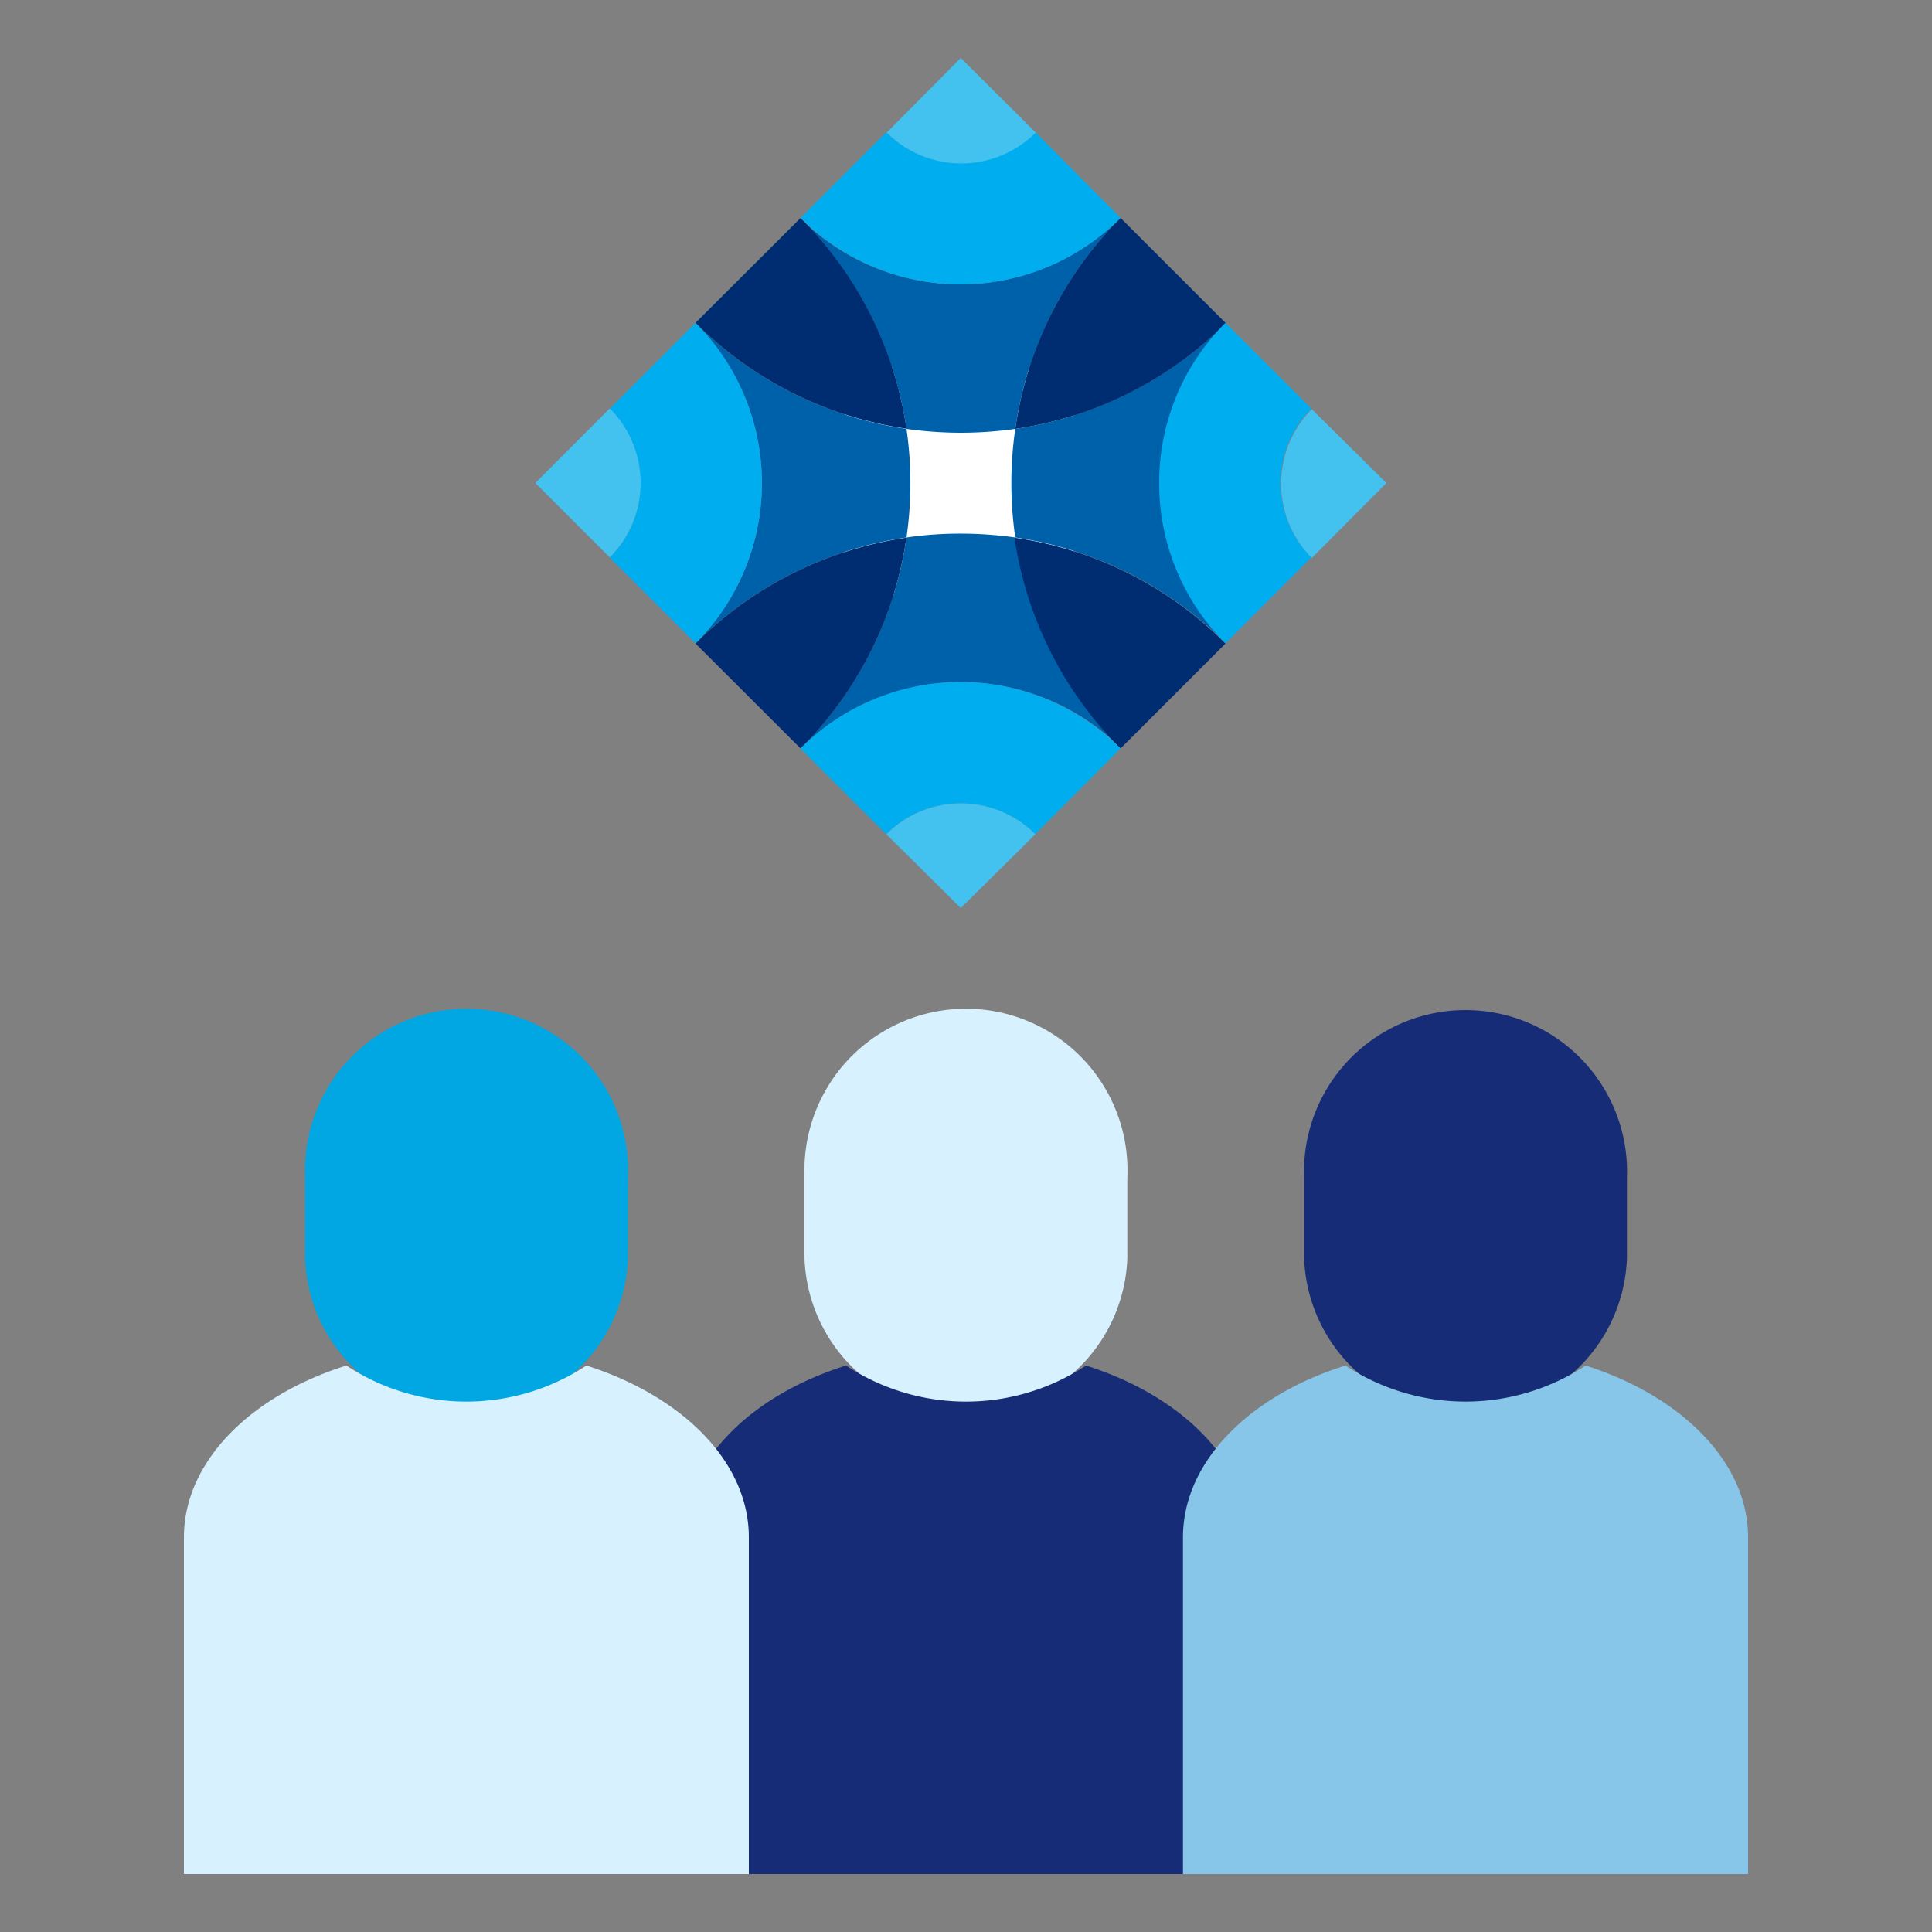
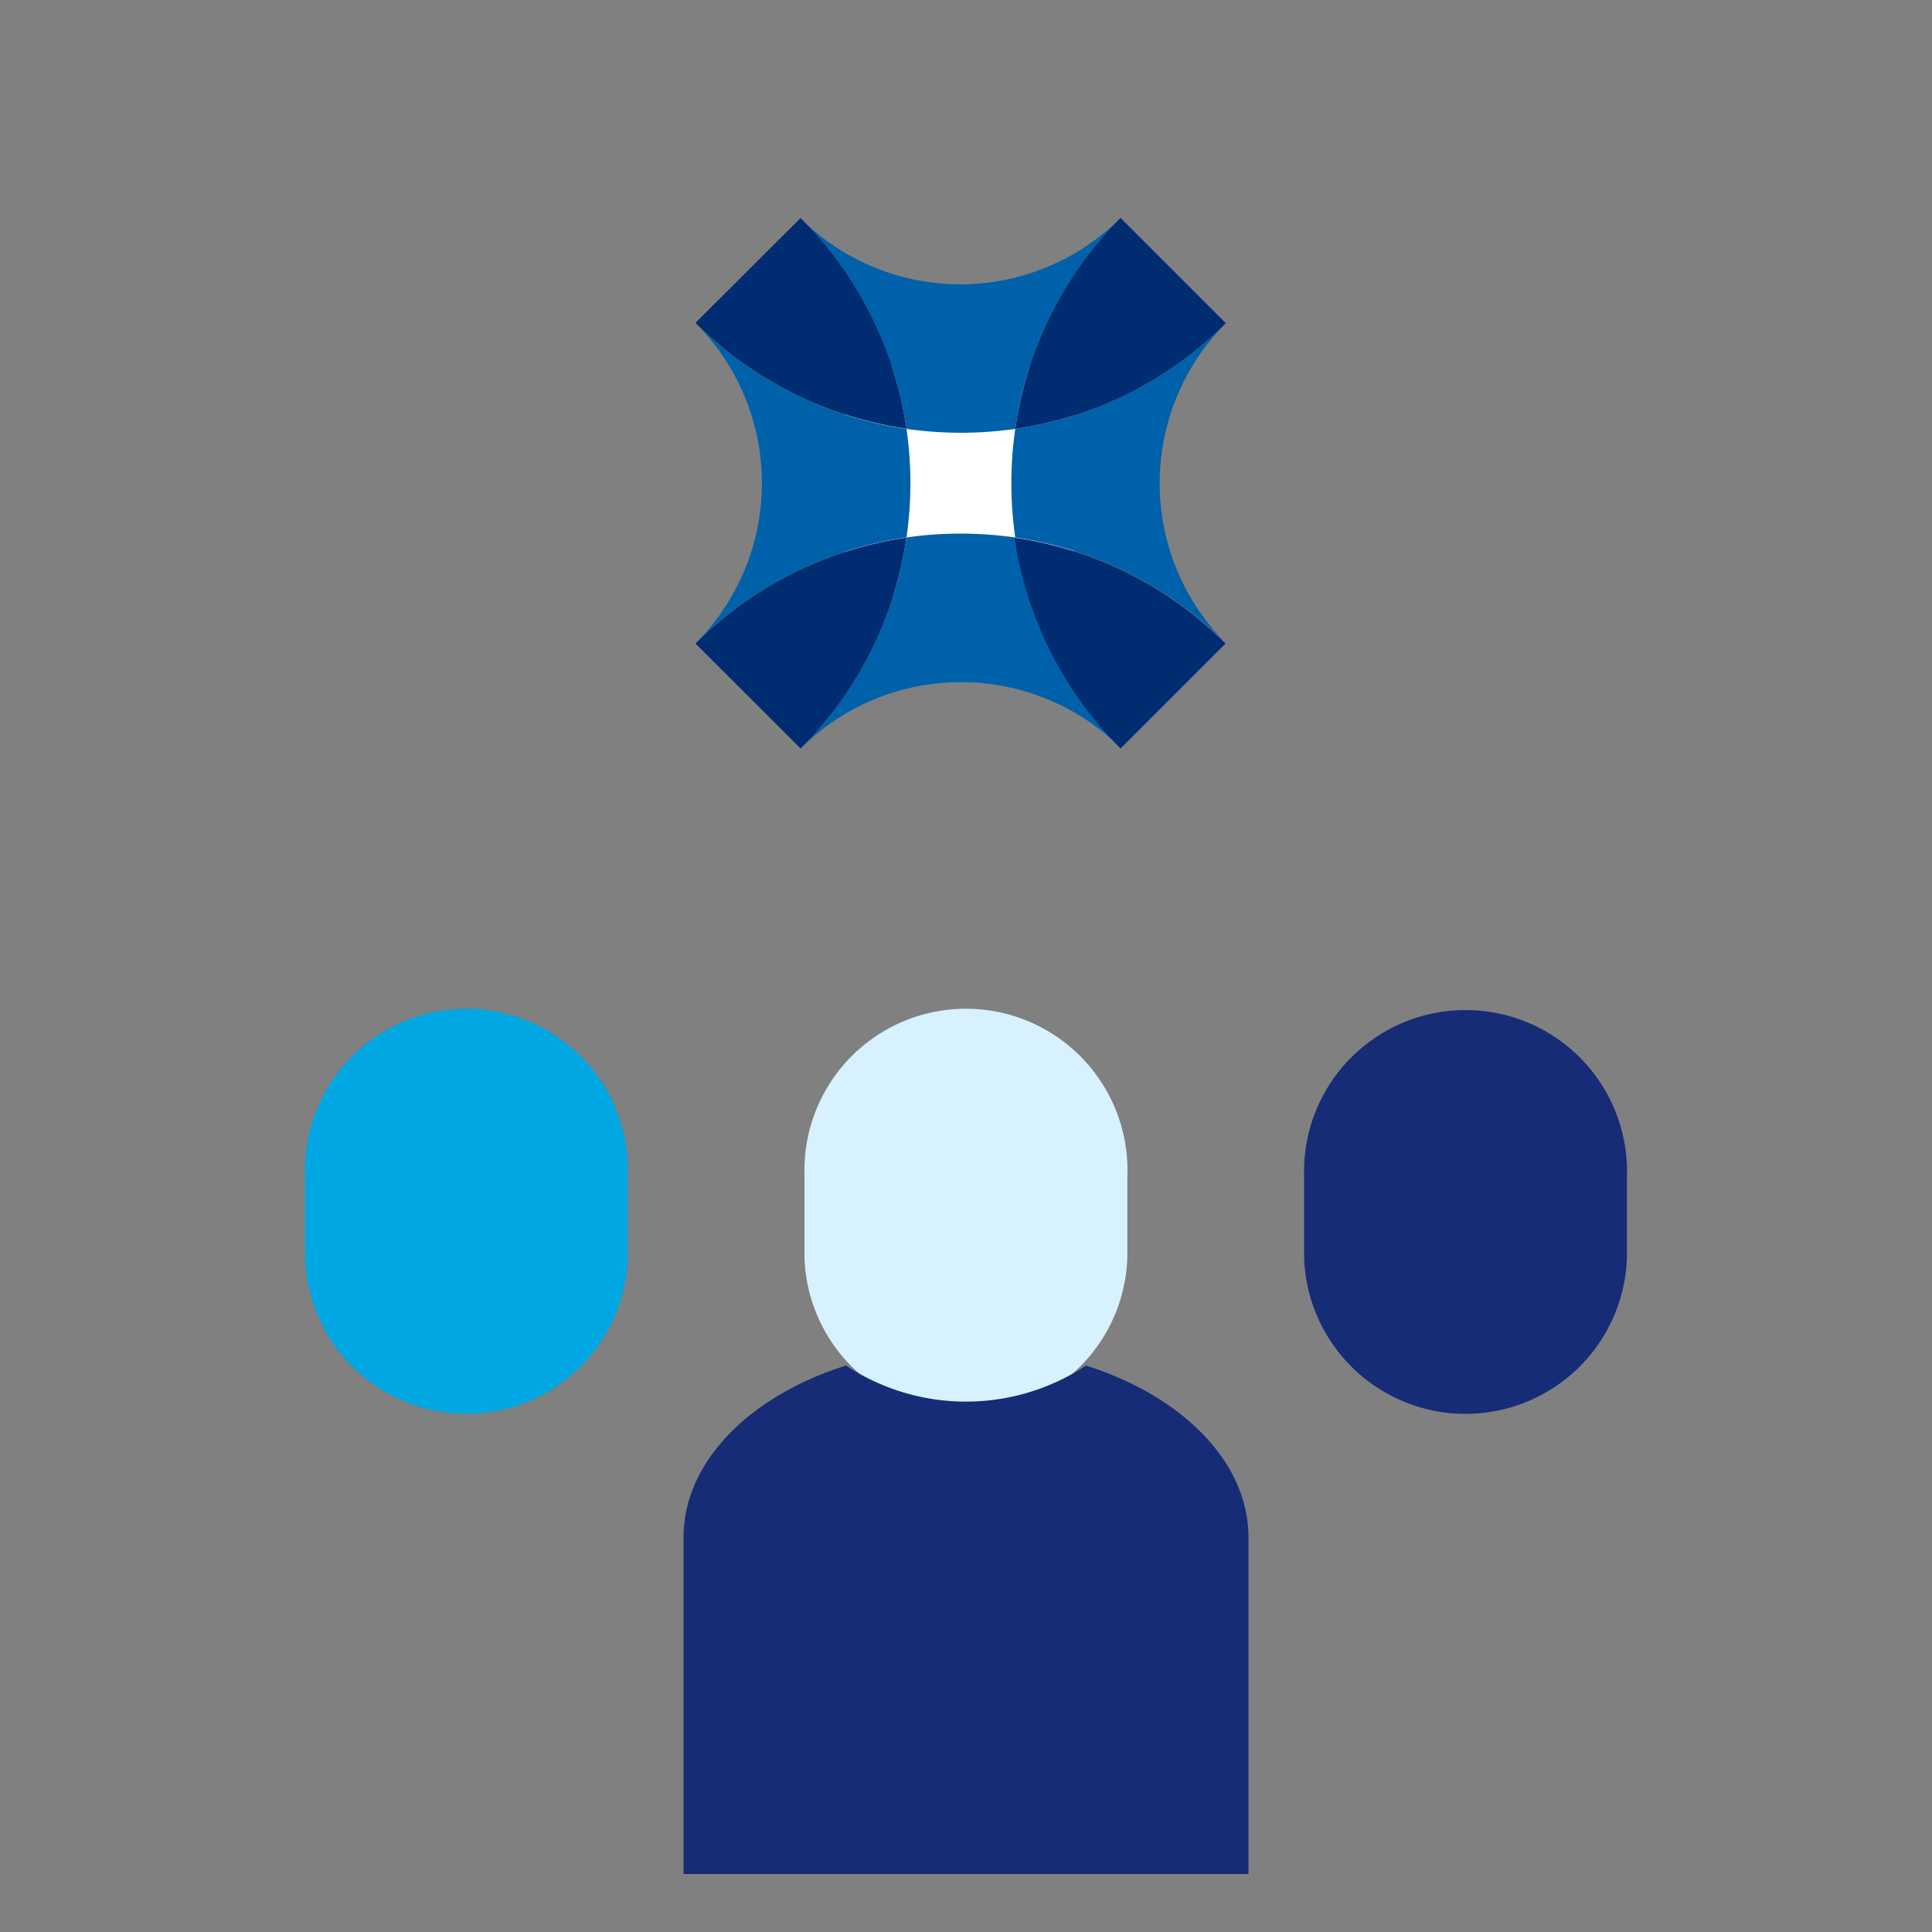
<svg xmlns="http://www.w3.org/2000/svg" id="Layer_1" data-name="Layer 1" width="100" height="100" viewBox="0 0 100 100">
  <rect x="0" y="0" width="100" height="100" fill="#808080" stroke="none" />
  <defs>
    <style>.cls-1{fill:#d8f1ff;}.cls-1,.cls-2,.cls-3,.cls-4{fill-rule:evenodd;}.cls-2{fill:#172c77;}.cls-3{fill:#00a7e2;}.cls-4{fill:#88c6e9;}.cls-5{fill:#fff;}.cls-6{fill:#0061ab;}.cls-7{fill:#002c71;}.cls-8{fill:#00aef0;}.cls-9{fill:#43c2f0;}</style>
  </defs>
  <g id="Group_2071" data-name="Group 2071">
    <g id="Group_1932" data-name="Group 1932">
      <g id="Group_1931" data-name="Group 1931">
-         <path id="Path_1112" data-name="Path 1112" class="cls-1" d="M58.35,60.93a8.36,8.36,0,1,0-16.71-.16v4.34a8.36,8.36,0,0,0,16.71,0Z" />
+         <path id="Path_1112" data-name="Path 1112" class="cls-1" d="M58.35,60.93a8.36,8.36,0,1,0-16.71-.16v4.34a8.36,8.36,0,0,0,16.71,0" />
        <path id="Path_1113" data-name="Path 1113" class="cls-2" d="M56.21,70.68a11.26,11.26,0,0,1-12.42,0c-5,1.57-8.41,5-8.41,8.89V97H64.62V79.57C64.62,75.66,61.17,72.25,56.21,70.68Z" />
        <path id="Path_1114" data-name="Path 1114" class="cls-3" d="M32.5,60.93a8.36,8.36,0,1,0-16.71-.16v4.34a8.36,8.36,0,0,0,16.71,0V60.93Z" />
-         <path id="Path_1115" data-name="Path 1115" class="cls-1" d="M30.35,70.68a11.26,11.26,0,0,1-12.42,0c-5,1.57-8.41,5-8.41,8.89V97H38.76V79.57c0-3.91-3.45-7.31-8.41-8.89Z" />
        <path id="Path_1116" data-name="Path 1116" class="cls-2" d="M84.21,60.93a8.36,8.36,0,1,0-16.71,0v4.18a8.36,8.36,0,0,0,16.71,0Z" />
-         <path id="Path_1117" data-name="Path 1117" class="cls-4" d="M82.07,70.68a11.28,11.28,0,0,1-12.43,0c-5,1.57-8.41,5-8.41,8.89V97H90.48V79.57C90.48,75.66,87,72.25,82.07,70.68Z" />
      </g>
    </g>
    <g id="Group_2070" data-name="Group 2070">
      <rect id="Rectangle_1" data-name="Rectangle 1" class="cls-5" x="43.71" y="18.98" width="11.88" height="11.88" />
      <path id="Path_15" data-name="Path 15" class="cls-6" d="M46.92,27.82A19.39,19.39,0,0,0,36,33.3a11.72,11.72,0,0,0,0-16.58h0A19.4,19.4,0,0,0,46.92,22.2a19.6,19.6,0,0,1,0,5.62m2.82-.2a19.1,19.1,0,0,0-2.82.2,19.32,19.32,0,0,1-5.48,10.92,11.75,11.75,0,0,1,16.6,0,19.34,19.34,0,0,1-5.49-10.92,20.31,20.31,0,0,0-2.81-.2M63.46,16.71A19.34,19.34,0,0,1,52.55,22.2a19.6,19.6,0,0,0,0,5.62A19.39,19.39,0,0,1,63.46,33.3a11.72,11.72,0,0,1,0-16.58h0M49.74,22.4a20.31,20.31,0,0,0,2.81-.2A19.32,19.32,0,0,1,58,11.28a11.73,11.73,0,0,1-16.59,0h0A19.32,19.32,0,0,1,46.92,22.2a20.31,20.31,0,0,0,2.81.2" />
      <path id="Path_16" data-name="Path 16" class="cls-7" d="M46.92,27.82a19.32,19.32,0,0,1-5.48,10.92L36,33.31a19.38,19.38,0,0,1,10.92-5.48M58,38.74l5.43-5.43a19.32,19.32,0,0,0-10.92-5.48A19.4,19.4,0,0,0,58,38.74M41.44,11.28,36,16.71a19.38,19.38,0,0,0,10.92,5.48,19.34,19.34,0,0,0-5.49-10.91m22,5.43L58,11.28A19.34,19.34,0,0,0,52.55,22.2a19.31,19.31,0,0,0,10.91-5.49" />
-       <path id="Path_17" data-name="Path 17" class="cls-8" d="M36,33.3l-4.44-4.44a5.46,5.46,0,0,0,0-7.7L36,16.71A11.73,11.73,0,0,1,36,33.3h0m13.73,2a11.73,11.73,0,0,0-8.3,3.44l4.44,4.44a5.45,5.45,0,0,1,7.71,0L58,38.74a11.73,11.73,0,0,0-8.29-3.44M60,25a11.7,11.7,0,0,0,3.43,8.3l4.45-4.45a5.44,5.44,0,0,1,0-7.7l-4.45-4.44A11.66,11.66,0,0,0,60,25M49.74,14.72A11.68,11.68,0,0,0,58,11.28L53.59,6.84a5.45,5.45,0,0,1-7.71,0l-4.44,4.44a11.69,11.69,0,0,0,8.3,3.44" />
-       <path id="Path_18" data-name="Path 18" class="cls-9" d="M27.71,25l3.85-3.86a5.45,5.45,0,0,1,0,7.71ZM53.59,43.18a5.45,5.45,0,0,0-7.71,0L49.73,47Zm14.31-22a5.46,5.46,0,0,0,0,7.7L71.76,25Zm-22-14.32a5.45,5.45,0,0,0,7.71,0h0L49.73,3Z" />
    </g>
  </g>
</svg>